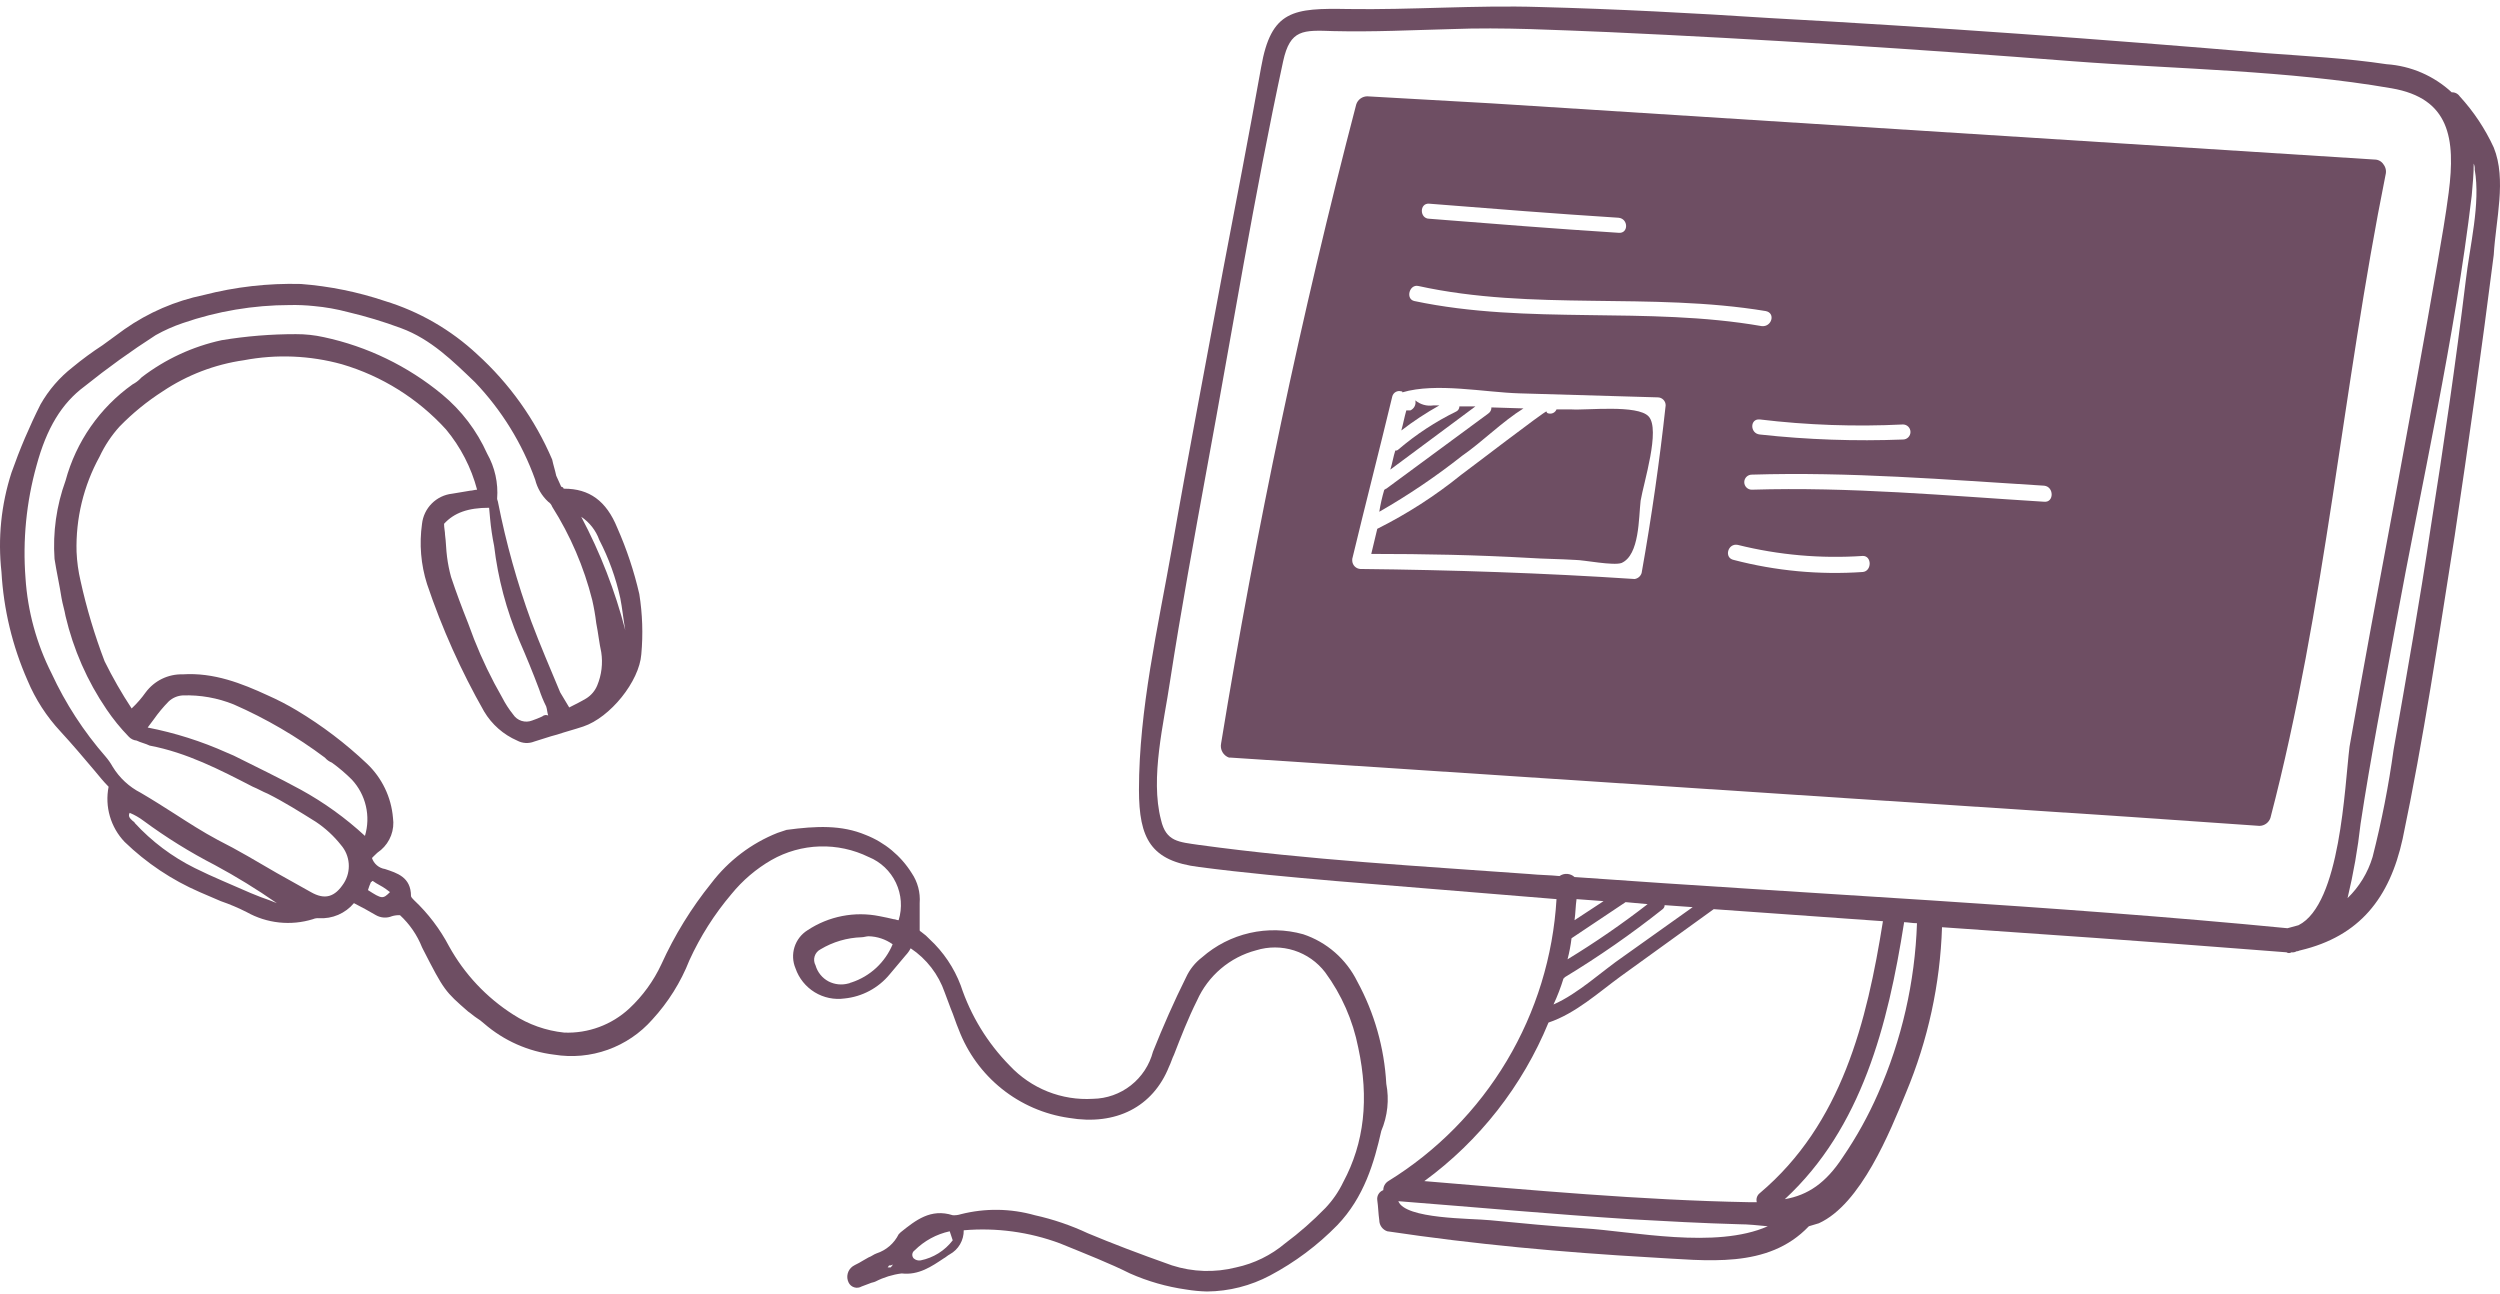
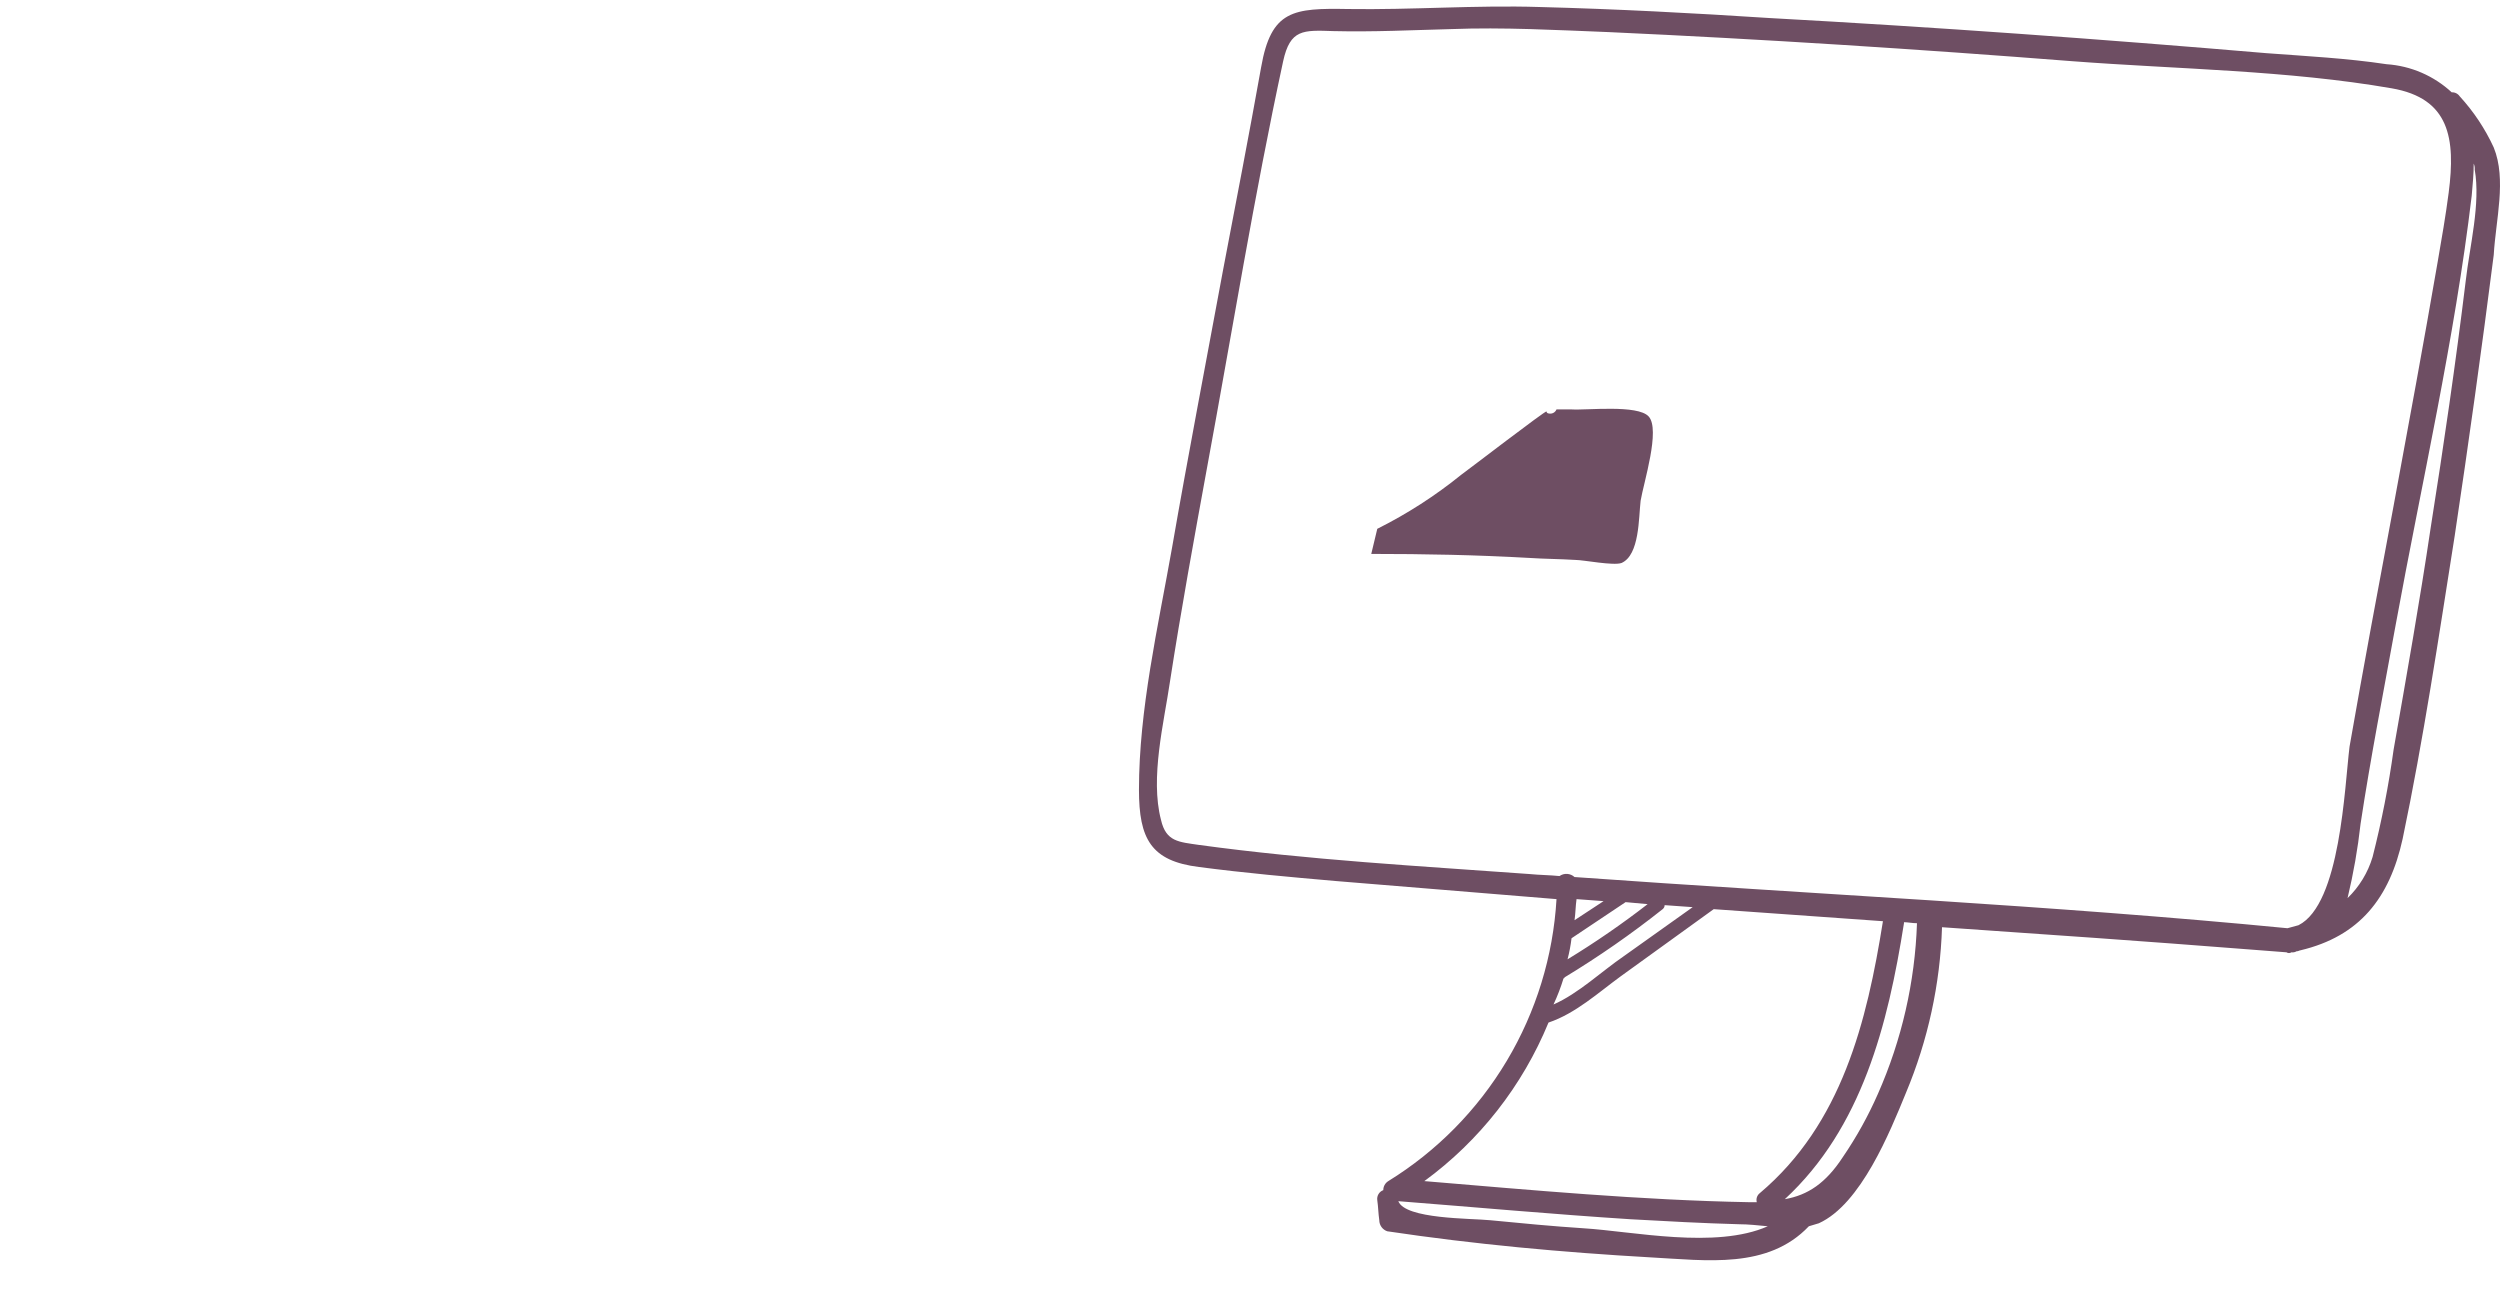
<svg xmlns="http://www.w3.org/2000/svg" width="286" height="148" viewBox="0 0 286 148" fill="none">
-   <path d="M158.591 123.983C158.368 119.881 157.233 115.88 155.269 112.274C154.645 111.009 153.777 109.882 152.715 108.955C151.654 108.029 150.419 107.323 149.084 106.878C147.088 106.322 144.986 106.272 142.966 106.733C140.946 107.194 139.073 108.151 137.514 109.518C136.724 110.121 136.094 110.91 135.681 111.814C134.307 114.57 133.047 117.44 131.901 120.31C131.501 121.838 130.612 123.193 129.371 124.167C128.13 125.142 126.605 125.682 125.028 125.705C123.263 125.812 121.496 125.528 119.853 124.874C118.21 124.219 116.73 123.209 115.52 121.917C112.97 119.328 111.05 116.186 109.907 112.733C109.148 110.721 107.933 108.913 106.356 107.452C106.08 107.152 105.773 106.883 105.44 106.648C105.325 106.534 105.211 106.534 105.211 106.419V103.319C105.303 102.1 104.98 100.886 104.295 99.875C103.051 97.892 101.203 96.363 99.025 95.513C96.276 94.365 93.412 94.48 89.976 94.939L88.945 95.283C85.952 96.475 83.339 98.459 81.384 101.023C79.09 103.867 77.166 106.992 75.657 110.322C74.77 112.226 73.525 113.941 71.991 115.373C69.972 117.245 67.294 118.236 64.546 118.129C62.463 117.912 60.461 117.204 58.703 116.062C55.648 114.114 53.127 111.43 51.372 108.256C50.337 106.285 48.982 104.5 47.363 102.975C47.248 102.86 47.019 102.63 47.019 102.516C47.019 100.334 45.416 99.875 44.041 99.416C43.701 99.364 43.382 99.218 43.119 98.995C42.856 98.772 42.66 98.481 42.552 98.153L42.781 97.924C43.023 97.666 43.292 97.435 43.583 97.235C44.102 96.788 44.501 96.217 44.741 95.575C44.981 94.933 45.056 94.24 44.957 93.561C44.76 91.198 43.699 88.991 41.979 87.362C39.535 85.047 36.847 83.007 33.961 81.277C32.89 80.635 31.78 80.06 30.639 79.555C27.66 78.178 24.453 76.915 20.902 77.145C20.082 77.123 19.268 77.299 18.53 77.658C17.793 78.018 17.152 78.551 16.663 79.211C16.191 79.875 15.654 80.49 15.06 81.048C13.919 79.315 12.886 77.513 11.967 75.652C10.826 72.663 9.907 69.593 9.218 66.468C8.96 65.375 8.807 64.261 8.759 63.139C8.65 59.333 9.559 55.567 11.394 52.233C11.982 50.976 12.754 49.816 13.685 48.789C15.169 47.266 16.822 45.918 18.611 44.771C21.399 42.903 24.57 41.687 27.889 41.212C31.617 40.503 35.458 40.66 39.115 41.671C43.694 43.018 47.815 45.599 51.029 49.133C52.698 51.143 53.91 53.493 54.58 56.021C54.35 56.021 54.007 56.136 53.778 56.136L51.716 56.48C50.838 56.579 50.02 56.974 49.396 57.599C48.771 58.225 48.378 59.045 48.279 59.924C47.951 62.234 48.147 64.589 48.852 66.812C50.556 71.871 52.743 76.754 55.382 81.392C56.262 82.872 57.584 84.037 59.162 84.722C59.458 84.882 59.786 84.976 60.123 84.996C60.459 85.016 60.796 84.961 61.109 84.836C61.911 84.607 62.827 84.262 63.744 84.033C64.775 83.688 65.691 83.459 66.722 83.114C69.815 82.081 73.137 77.948 73.366 74.849C73.576 72.552 73.499 70.238 73.137 67.96C72.539 65.36 71.695 62.823 70.617 60.384C69.357 57.284 67.409 55.906 64.546 55.906C64.515 55.906 64.486 55.894 64.465 55.873C64.443 55.851 64.431 55.822 64.431 55.792C64.369 55.729 64.289 55.689 64.202 55.677C63.973 55.218 63.858 54.873 63.629 54.414C63.515 53.84 63.285 53.151 63.171 52.577C61.208 47.986 58.277 43.874 54.58 40.523C51.573 37.719 47.969 35.639 44.041 34.439C40.926 33.393 37.694 32.738 34.419 32.487C30.674 32.389 26.935 32.814 23.307 33.75C20.058 34.421 16.978 35.749 14.258 37.653C13.456 38.227 12.54 38.916 11.738 39.49C10.546 40.266 9.398 41.11 8.301 42.016C6.814 43.178 5.569 44.621 4.636 46.263C3.363 48.792 2.254 51.399 1.314 54.07C0.131 57.733 -0.26 61.608 0.168 65.435C0.41 69.713 1.419 73.913 3.146 77.833C4.05 79.994 5.33 81.977 6.927 83.688C8.301 85.181 9.561 86.673 10.821 88.165C11.394 88.854 11.852 89.428 12.425 90.002C12.201 91.125 12.251 92.285 12.57 93.384C12.889 94.483 13.468 95.489 14.258 96.316C16.755 98.731 19.665 100.675 22.849 102.056L25.255 103.09C26.276 103.441 27.271 103.863 28.233 104.352C29.374 104.991 30.632 105.391 31.931 105.53C33.23 105.668 34.544 105.541 35.793 105.156C36.01 105.062 36.246 105.023 36.481 105.041C37.237 105.089 37.993 104.957 38.69 104.658C39.386 104.359 40.003 103.901 40.49 103.319C41.406 103.778 42.208 104.238 43.01 104.697C43.287 104.855 43.596 104.947 43.913 104.967C44.231 104.987 44.549 104.934 44.843 104.812C45.14 104.724 45.45 104.685 45.759 104.697C46.863 105.717 47.725 106.972 48.279 108.37L48.394 108.6C50.8 113.307 50.914 113.422 53.549 115.718C53.892 115.947 54.121 116.177 54.465 116.407C54.791 116.608 55.097 116.839 55.382 117.095C57.642 119.055 60.433 120.294 63.4 120.654C65.457 120.989 67.566 120.796 69.529 120.093C71.492 119.391 73.246 118.201 74.626 116.636C76.443 114.66 77.88 112.363 78.864 109.863C80.112 107.127 81.731 104.577 83.675 102.286C84.953 100.716 86.505 99.393 88.257 98.383C89.942 97.425 91.835 96.893 93.771 96.833C95.707 96.773 97.628 97.187 99.369 98.038C100.742 98.593 101.857 99.644 102.493 100.984C103.129 102.323 103.241 103.853 102.805 105.271C102.576 105.271 102.462 105.156 102.233 105.156C101.774 105.041 101.202 104.926 100.629 104.812C97.776 104.232 94.81 104.81 92.381 106.419C91.671 106.862 91.142 107.546 90.89 108.346C90.638 109.145 90.679 110.009 91.007 110.781C91.399 111.918 92.174 112.883 93.197 113.511C94.221 114.139 95.431 114.392 96.62 114.225C98.632 114.022 100.484 113.032 101.774 111.47C102.347 110.781 102.92 110.092 103.607 109.289C103.835 109.05 104.028 108.779 104.18 108.485C105.996 109.695 107.364 111.47 108.075 113.537C108.304 114.111 108.533 114.799 108.762 115.373C109.106 116.177 109.335 116.981 109.678 117.784C110.687 120.442 112.388 122.781 114.604 124.557C116.82 126.334 119.47 127.484 122.279 127.887C127.663 128.805 131.901 126.624 133.734 122.032C133.963 121.573 134.078 121.113 134.307 120.654C135.109 118.588 135.91 116.521 136.941 114.455C137.568 113.052 138.5 111.809 139.67 110.815C140.84 109.822 142.217 109.104 143.7 108.715C145.117 108.274 146.635 108.281 148.048 108.732C149.462 109.184 150.703 110.059 151.604 111.24C153.482 113.796 154.773 116.736 155.384 119.851C156.644 125.705 156.071 130.757 153.666 135.234C153.141 136.332 152.445 137.34 151.604 138.219C150.185 139.678 148.653 141.021 147.022 142.237C145.404 143.602 143.477 144.548 141.409 144.992C138.992 145.605 136.452 145.526 134.078 144.762C130.183 143.385 127.205 142.237 124.455 141.089C122.513 140.179 120.477 139.486 118.384 139.022C115.618 138.239 112.694 138.199 109.907 138.908C109.612 139.002 109.301 139.041 108.991 139.022C106.471 138.219 104.753 139.596 103.034 140.974L102.805 141.204C102.551 141.717 102.197 142.174 101.765 142.549C101.332 142.923 100.829 143.207 100.285 143.385C99.942 143.5 99.713 143.729 99.369 143.844C99.14 143.959 98.796 144.188 98.567 144.303C98.223 144.533 97.88 144.648 97.536 144.877C97.256 145.08 97.057 145.376 96.973 145.712C96.889 146.048 96.926 146.403 97.078 146.714C97.141 146.847 97.23 146.965 97.341 147.061C97.452 147.157 97.582 147.229 97.722 147.272C97.862 147.315 98.009 147.329 98.155 147.312C98.3 147.295 98.441 147.248 98.567 147.173C98.911 147.058 99.14 146.944 99.483 146.829C99.713 146.714 99.942 146.714 100.171 146.599C101.103 146.122 102.111 145.811 103.149 145.681C105.096 145.91 106.586 144.877 107.96 143.959C108.189 143.844 108.418 143.614 108.647 143.5C109.139 143.23 109.549 142.831 109.831 142.345C110.114 141.86 110.259 141.306 110.251 140.744C113.982 140.424 117.737 140.933 121.248 142.237C124.341 143.5 126.976 144.533 129.267 145.681C131.31 146.586 133.469 147.204 135.681 147.518C136.477 147.651 137.281 147.728 138.087 147.747C140.605 147.724 143.08 147.094 145.304 145.91C148.141 144.404 150.73 142.468 152.978 140.17C156.071 136.956 157.217 132.938 158.019 129.379C158.741 127.678 158.94 125.799 158.591 123.983ZM62.025 81.966C61.652 82.139 61.269 82.292 60.88 82.425C60.493 82.58 60.066 82.596 59.669 82.47C59.272 82.345 58.931 82.086 58.703 81.737C58.218 81.131 57.796 80.477 57.443 79.785C56.214 77.647 55.142 75.421 54.236 73.127C54.007 72.553 53.778 71.864 53.549 71.29C52.861 69.568 52.174 67.731 51.601 66.009C51.394 65.256 51.241 64.488 51.143 63.713C51.029 62.909 51.029 61.991 50.914 61.187C50.914 60.843 50.8 60.384 50.8 59.924C51.945 58.662 53.549 58.088 55.954 58.088L56.069 59.35C56.165 60.391 56.318 61.426 56.527 62.45C56.967 66.165 57.931 69.798 59.391 73.241C60.193 75.078 60.994 77.03 61.682 78.867C61.9 79.536 62.168 80.189 62.484 80.818C62.598 81.163 62.598 81.507 62.713 81.851C62.599 81.802 62.474 81.787 62.352 81.807C62.23 81.828 62.117 81.883 62.025 81.966ZM68.555 61.761C69.643 63.866 70.452 66.105 70.96 68.42C71.189 69.568 71.304 70.831 71.533 72.093C70.365 67.587 68.673 63.233 66.493 59.121C67.444 59.758 68.167 60.683 68.555 61.761ZM29.837 102.63L28.691 102.171C26.629 101.253 24.338 100.334 22.276 99.301C19.689 98.016 17.359 96.265 15.403 94.135C15.403 94.02 15.289 94.02 15.174 93.906C14.945 93.676 14.601 93.446 14.831 92.987C15.402 93.224 15.941 93.533 16.434 93.906C19.007 95.804 21.726 97.493 24.567 98.957C27.015 100.275 29.386 101.732 31.669 103.319C31.097 103.09 30.524 102.86 29.837 102.63ZM39.344 101.023C38.313 102.63 37.168 102.975 35.564 102.056C34.304 101.368 32.93 100.564 31.669 99.875C29.493 98.612 27.202 97.235 24.911 96.087C23.193 95.168 21.589 94.135 19.985 93.102C18.725 92.298 17.465 91.495 16.091 90.691C14.767 90.013 13.656 88.979 12.883 87.706C12.655 87.298 12.386 86.913 12.081 86.558C9.577 83.694 7.494 80.485 5.896 77.03C4.177 73.634 3.163 69.924 2.917 66.124C2.586 61.797 3.012 57.445 4.177 53.266C5.323 49.018 7.041 46.148 9.676 44.197C12.284 42.106 14.999 40.151 17.809 38.342C18.795 37.788 19.831 37.327 20.902 36.964C24.845 35.601 28.987 34.903 33.159 34.898C34.077 34.879 34.995 34.917 35.908 35.013C37.223 35.13 38.526 35.361 39.803 35.701C41.862 36.187 43.89 36.8 45.874 37.538C49.31 38.801 51.83 41.327 54.35 43.737C57.392 46.928 59.733 50.721 61.224 54.873C61.464 55.842 61.982 56.72 62.713 57.399C62.924 57.535 63.085 57.736 63.171 57.973C65.255 61.265 66.802 64.869 67.753 68.649C67.951 69.521 68.105 70.402 68.211 71.29C68.44 72.438 68.555 73.586 68.784 74.619C68.98 75.9 68.821 77.21 68.326 78.407C68.073 79.025 67.632 79.548 67.066 79.9C66.493 80.244 65.806 80.589 65.118 80.933L64.087 79.211C62.942 76.456 61.796 73.815 60.765 71.06C59.159 66.649 57.895 62.12 56.985 57.514C56.985 57.399 56.871 57.169 56.871 57.054C57.013 55.256 56.614 53.457 55.725 51.888C54.549 49.264 52.785 46.946 50.57 45.115C46.654 41.879 42.018 39.635 37.053 38.572C36 38.337 34.925 38.222 33.846 38.227C31.006 38.224 28.171 38.454 25.369 38.916C22.04 39.638 18.91 41.088 16.205 43.163L15.976 43.393C15.737 43.622 15.467 43.815 15.174 43.967C11.416 46.636 8.703 50.532 7.499 54.988C6.458 57.852 6.029 60.902 6.239 63.943C6.468 65.435 6.812 66.927 7.041 68.42C7.156 69.109 7.385 69.797 7.499 70.486C8.397 74.304 9.989 77.923 12.196 81.163C12.944 82.268 13.787 83.305 14.716 84.262C14.954 84.525 15.28 84.689 15.633 84.722C16.091 84.951 16.663 85.066 17.122 85.296C21.36 86.099 25.14 88.051 28.92 90.002C29.493 90.232 30.066 90.576 30.639 90.806C32.471 91.724 34.304 92.872 36.137 94.02C37.224 94.745 38.19 95.636 39.001 96.661C39.519 97.254 39.832 97.999 39.894 98.785C39.956 99.571 39.763 100.356 39.344 101.023ZM41.75 95.627C39.529 93.576 37.067 91.802 34.419 90.347C31.899 88.969 29.264 87.706 26.744 86.444L25.942 86.099C23.045 84.799 20.008 83.837 16.892 83.229C17.122 82.885 17.351 82.655 17.58 82.311C18.095 81.576 18.67 80.885 19.298 80.244C19.736 79.834 20.303 79.591 20.902 79.555C22.9 79.487 24.89 79.839 26.744 80.589C30.439 82.21 33.937 84.252 37.168 86.673C37.385 86.927 37.66 87.124 37.97 87.247C38.785 87.835 39.551 88.488 40.261 89.199C41.047 90.047 41.597 91.087 41.858 92.215C42.12 93.342 42.082 94.519 41.75 95.627ZM42.094 101.827C42.189 101.514 42.304 101.207 42.437 100.908C42.468 100.908 42.497 100.896 42.518 100.875C42.54 100.853 42.552 100.824 42.552 100.794H42.666C43.125 101.138 43.697 101.368 44.156 101.712L44.614 102.056C43.812 102.86 43.697 102.86 42.094 101.827ZM97.421 112.388C97.307 112.388 97.192 112.503 97.078 112.503C96.313 112.719 95.494 112.637 94.787 112.274C94.428 112.084 94.111 111.824 93.855 111.508C93.599 111.192 93.409 110.828 93.298 110.437C93.212 110.279 93.158 110.106 93.141 109.927C93.123 109.748 93.141 109.568 93.195 109.397C93.248 109.225 93.336 109.066 93.452 108.929C93.568 108.793 93.71 108.681 93.87 108.6C95.293 107.747 96.91 107.273 98.567 107.222C98.796 107.222 99.14 107.108 99.369 107.108C100.356 107.131 101.314 107.451 102.118 108.026C101.693 109.048 101.054 109.967 100.244 110.72C99.433 111.472 98.471 112.042 97.421 112.388ZM101.889 144.992H101.545C101.66 144.877 101.66 144.762 101.774 144.762C101.837 144.77 101.9 144.764 101.959 144.744C102.019 144.724 102.073 144.691 102.118 144.648C102.118 144.762 102.004 144.877 101.889 144.992ZM105.325 144.188C105.183 144.212 105.037 144.204 104.899 144.165C104.76 144.125 104.632 144.055 104.524 143.959C104.464 143.894 104.42 143.817 104.393 143.733C104.366 143.649 104.358 143.56 104.369 143.473C104.38 143.386 104.41 143.302 104.456 143.227C104.503 143.152 104.565 143.089 104.638 143.04C105.74 141.946 107.131 141.189 108.647 140.859L108.991 141.892C108.086 143.077 106.784 143.892 105.325 144.188Z" fill="#6E4E63" />
  <path d="M285.284 16.874C284.298 14.731 282.984 12.756 281.39 11.019C281.289 10.87 281.152 10.749 280.992 10.669C280.831 10.588 280.652 10.551 280.473 10.56C278.43 8.669 275.803 7.534 273.027 7.346C268.445 6.657 263.863 6.427 259.281 6.083C240.38 4.476 221.365 3.098 202.464 2.065C193.644 1.491 184.938 1.032 176.118 0.802C168.786 0.572 161.455 1.146 154.239 1.032C147.938 0.917 145.418 1.146 144.273 7.69C142.898 15.382 141.409 23.073 139.92 30.88C137.972 41.441 135.91 52.118 134.078 62.68C132.474 71.749 130.297 81.163 130.297 90.347C130.297 95.972 131.672 98.498 137.17 99.186C142.44 99.875 147.595 100.334 152.864 100.794C161.226 101.482 169.588 102.171 178.065 102.86C177.682 109.392 175.732 115.734 172.382 121.35C169.032 126.966 164.38 131.689 158.821 135.119C158.645 135.228 158.499 135.38 158.399 135.561C158.299 135.741 158.247 135.945 158.248 136.152C158.019 136.235 157.826 136.395 157.701 136.604C157.575 136.813 157.526 137.059 157.56 137.3C157.675 138.104 157.675 138.793 157.79 139.596C157.792 139.876 157.882 140.148 158.046 140.375C158.21 140.601 158.441 140.771 158.706 140.859C168.672 142.352 178.752 143.27 188.833 143.844C195.248 144.188 202.235 145.222 206.932 140.285C207.275 140.17 207.734 140.056 208.077 139.941C212.888 137.76 216.21 129.494 218.043 125.017C220.559 119.008 221.957 112.588 222.167 106.074C233.851 106.878 245.421 107.682 257.105 108.6L261.572 108.944C261.657 109.001 261.757 109.031 261.859 109.031C261.96 109.031 262.06 109.001 262.145 108.944C262.343 108.975 262.546 108.934 262.718 108.83C262.947 108.83 263.061 108.715 263.176 108.715C269.934 107.108 273.371 102.745 274.86 95.972C277.266 84.492 278.984 72.897 280.817 61.302C282.42 50.626 283.91 39.949 285.284 29.158C285.513 25.14 286.773 20.548 285.284 16.874ZM178.867 111.929C178.897 111.929 178.926 111.917 178.948 111.896C178.969 111.874 178.981 111.845 178.981 111.814C182.883 109.451 186.632 106.843 190.207 104.008C190.277 103.953 190.334 103.884 190.374 103.804C190.413 103.725 190.435 103.638 190.436 103.549L193.644 103.778L185.74 109.404C183.22 111.126 180.585 113.651 177.721 114.914C178.172 113.947 178.555 112.95 178.867 111.929ZM185.969 103.204L188.489 103.434C185.554 105.708 182.494 107.816 179.325 109.748C179.533 108.956 179.686 108.15 179.783 107.337L185.969 103.204ZM180.127 105.271C180.241 104.467 180.241 103.664 180.356 102.86L183.449 103.09L180.127 105.271ZM181.158 140.515C177.607 140.285 174.056 139.941 170.505 139.596C168.214 139.367 160.768 139.482 159.966 137.415C168.786 138.104 177.607 138.908 186.542 139.482C190.666 139.711 194.789 139.941 199.028 140.056C199.944 140.056 201.09 140.17 202.235 140.285C196.279 142.926 186.771 140.859 181.158 140.515ZM201.319 136.497C201.166 136.616 201.052 136.777 200.991 136.961C200.93 137.145 200.924 137.343 200.975 137.53H200.059C187.687 137.3 175.316 136.152 162.944 135.119C169.256 130.5 174.172 124.223 177.149 116.981C180.241 115.947 182.876 113.536 185.396 111.7L196.049 104.008C202.464 104.467 208.879 104.926 215.408 105.386C213.576 116.866 210.712 128.575 201.319 136.497ZM214.836 125.131C213.726 127.662 212.384 130.083 210.826 132.364C208.879 135.349 206.817 136.726 204.183 137.186C213.003 129.035 215.981 117.21 217.814 105.615V105.5C218.272 105.5 218.73 105.615 219.303 105.615C219.075 112.347 217.558 118.973 214.836 125.131ZM262.947 105.845C262.489 105.96 262.145 106.074 261.687 106.189C234.538 103.549 207.275 102.286 180.127 100.334C179.896 100.122 179.6 99.995 179.288 99.974C178.975 99.953 178.665 100.04 178.409 100.22C177.263 100.105 176.118 100.105 174.972 99.99C162.372 99.072 149.771 98.383 137.17 96.661C134.879 96.316 133.39 96.316 132.818 93.791C131.558 88.969 133.161 82.655 133.849 77.948C135.109 69.797 136.598 61.647 138.087 53.496C140.951 37.998 143.471 22.384 146.793 7.001C147.595 3.328 149.084 3.442 152.52 3.557C157.102 3.672 161.57 3.442 166.037 3.328C171.994 3.098 178.065 3.442 184.022 3.672C201.662 4.476 219.418 5.624 237.059 7.001C249.086 7.92 261.687 8.034 273.6 10.101C280.244 11.249 280.931 15.841 280.129 22.04C279.786 24.68 279.328 27.321 278.869 29.961C277.266 39.26 275.547 48.559 273.829 57.858C272.111 67.042 270.393 76.226 268.789 85.41C268.216 90.002 267.758 103.434 262.947 105.845ZM282.077 32.143C280.931 41.556 279.557 50.97 278.068 60.384C276.808 68.879 275.318 77.259 273.829 85.755C273.259 89.891 272.456 93.993 271.424 98.038C270.889 99.828 269.902 101.449 268.56 102.745C269.232 99.947 269.73 97.11 270.049 94.25C271.195 86.673 272.684 79.096 274.058 71.519C277.037 55.218 280.817 38.801 282.764 22.384C282.879 21.122 282.993 19.859 282.993 18.711C283.087 18.928 283.126 19.164 283.108 19.4C283.795 23.303 282.535 28.125 282.077 32.143Z" fill="#6E4E63" />
-   <path d="M166.954 46.493C166.956 46.611 166.925 46.728 166.864 46.829C166.803 46.931 166.715 47.013 166.61 47.067C164.221 48.235 161.989 49.701 159.966 51.429C159.921 51.473 159.867 51.506 159.807 51.526C159.748 51.545 159.685 51.552 159.622 51.544C159.393 52.233 159.279 53.036 159.05 53.725L168.786 46.493H166.954Z" fill="#6E4E63" />
-   <path d="M174.285 46.722L170.619 46.608C170.623 46.742 170.593 46.875 170.533 46.995C170.473 47.115 170.385 47.219 170.276 47.296L158.591 55.906C158.477 55.906 158.477 56.021 158.362 56.021C158.117 56.85 157.926 57.693 157.79 58.547C161.114 56.645 164.292 54.495 167.297 52.118C169.474 50.626 171.879 48.215 174.285 46.722Z" fill="#6E4E63" />
  <path d="M179.783 46.837H178.065C177.993 47.012 177.861 47.155 177.693 47.239C177.524 47.323 177.331 47.344 177.149 47.296C177.089 47.292 177.033 47.267 176.991 47.225C176.949 47.182 176.924 47.126 176.92 47.067C176.805 46.952 167.985 53.725 167.183 54.299C164.208 56.708 160.982 58.786 157.56 60.498L156.873 63.368C162.944 63.368 168.901 63.483 174.972 63.828C176.69 63.943 178.409 63.943 180.241 64.057C181.158 64.057 184.594 64.746 185.511 64.402C187.573 63.483 187.458 59.236 187.687 57.284C188.031 55.218 189.978 49.133 188.604 47.641C187.344 46.263 181.502 46.952 179.783 46.837Z" fill="#6E4E63" />
-   <path d="M163.975 46.378C163.611 46.434 163.238 46.412 162.883 46.313C162.527 46.214 162.197 46.041 161.913 45.804C161.966 46.032 161.938 46.272 161.834 46.481C161.729 46.691 161.555 46.857 161.341 46.952H160.882C160.653 47.755 160.539 48.444 160.31 49.248C161.689 48.186 163.144 47.227 164.663 46.378H163.975Z" fill="#6E4E63" />
-   <path d="M272.684 18.826C272.575 18.649 272.424 18.504 272.243 18.403C272.063 18.303 271.859 18.251 271.653 18.252L170.619 11.823L156.415 11.019C156.136 11.022 155.864 11.111 155.638 11.276C155.412 11.441 155.243 11.672 155.155 11.938C148.855 36.046 143.7 60.498 139.691 85.066C139.624 85.4 139.68 85.746 139.848 86.042C140.017 86.337 140.286 86.561 140.607 86.673H140.836L243.588 93.446L258.479 94.48C258.759 94.477 259.03 94.387 259.256 94.223C259.482 94.058 259.651 93.827 259.739 93.561C266.04 69.453 267.987 44.426 272.913 19.974C272.964 19.777 272.97 19.572 272.93 19.373C272.891 19.174 272.806 18.987 272.684 18.826ZM217.699 48.559C217.927 48.559 218.146 48.65 218.307 48.811C218.468 48.973 218.559 49.192 218.559 49.42C218.559 49.648 218.468 49.867 218.307 50.029C218.146 50.191 217.927 50.281 217.699 50.281C212.233 50.493 206.758 50.302 201.319 49.707C200.173 49.592 200.173 47.87 201.319 47.985C206.753 48.637 212.233 48.829 217.699 48.559ZM163.517 23.303C170.734 23.877 177.95 24.451 185.167 24.91C186.313 25.025 186.313 26.747 185.167 26.632C177.95 26.173 170.734 25.599 163.517 25.025C162.372 25.025 162.372 23.188 163.517 23.303ZM162.257 32.717C175.316 35.587 188.833 33.405 202.006 35.587C203.152 35.816 202.693 37.423 201.548 37.309C188.375 35.013 174.858 37.194 161.799 34.439C160.768 34.209 161.226 32.487 162.257 32.717ZM187.802 65.55C187.747 65.729 187.643 65.889 187.501 66.011C187.359 66.133 187.185 66.212 187 66.239C176.576 65.55 166.152 65.205 155.613 65.091C155.375 65.074 155.152 64.972 154.983 64.804C154.815 64.635 154.713 64.41 154.697 64.172V63.943C156.186 57.743 157.79 51.544 159.279 45.345C159.307 45.238 159.356 45.138 159.424 45.051C159.492 44.964 159.576 44.892 159.672 44.838C159.769 44.785 159.875 44.751 159.984 44.739C160.094 44.728 160.204 44.739 160.31 44.771C160.424 44.771 160.424 44.771 160.424 44.886C164.319 43.737 169.817 44.886 173.827 45L189.635 45.459C189.755 45.458 189.875 45.48 189.987 45.526C190.099 45.572 190.201 45.639 190.286 45.725C190.372 45.81 190.439 45.912 190.485 46.025C190.53 46.137 190.553 46.257 190.551 46.378C189.864 52.692 188.947 59.121 187.802 65.55ZM213.117 65.435C208.15 65.781 203.159 65.316 198.34 64.057C197.195 63.828 197.653 62.106 198.799 62.335C203.477 63.499 208.308 63.925 213.117 63.598C214.148 63.598 214.148 65.32 213.117 65.435ZM233.851 57.399C222.74 56.71 211.628 55.677 200.402 56.021C200.175 56.021 199.956 55.931 199.795 55.769C199.634 55.608 199.543 55.389 199.543 55.16C199.543 54.932 199.634 54.713 199.795 54.551C199.956 54.39 200.175 54.299 200.402 54.299C211.514 53.955 222.74 54.873 233.851 55.562C234.997 55.677 234.997 57.514 233.851 57.399Z" fill="#6E4E63" />
</svg>